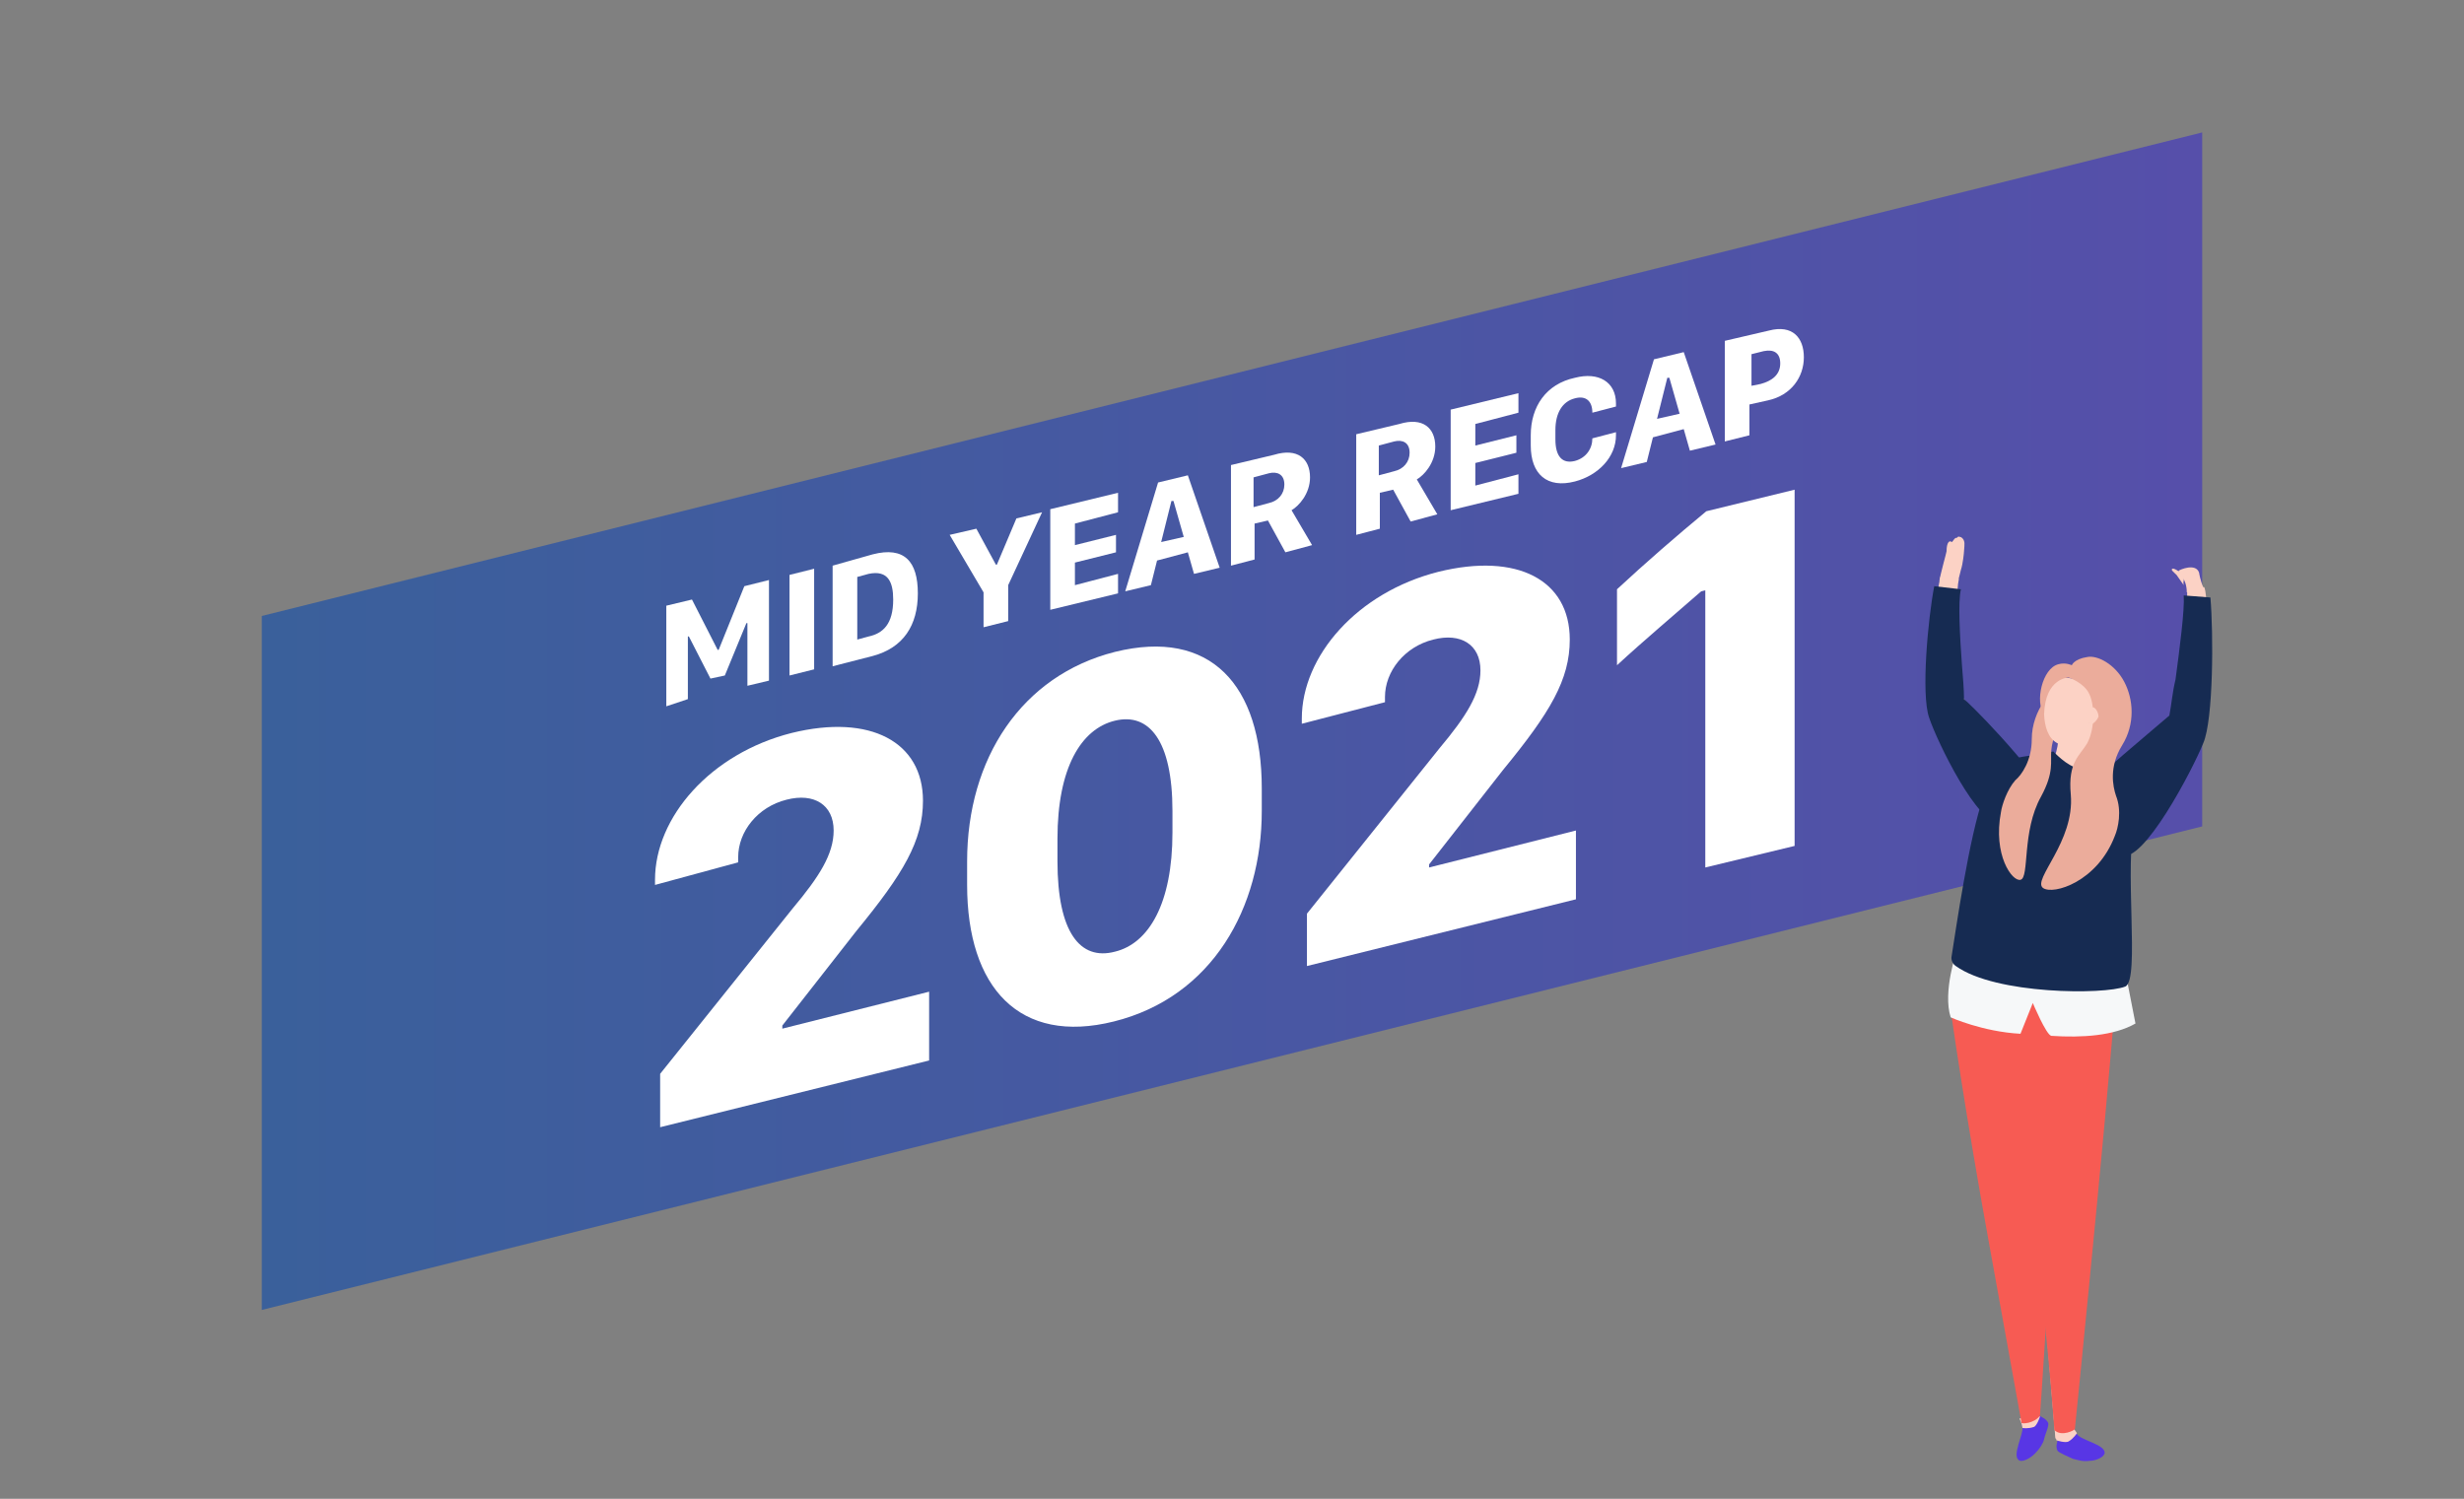
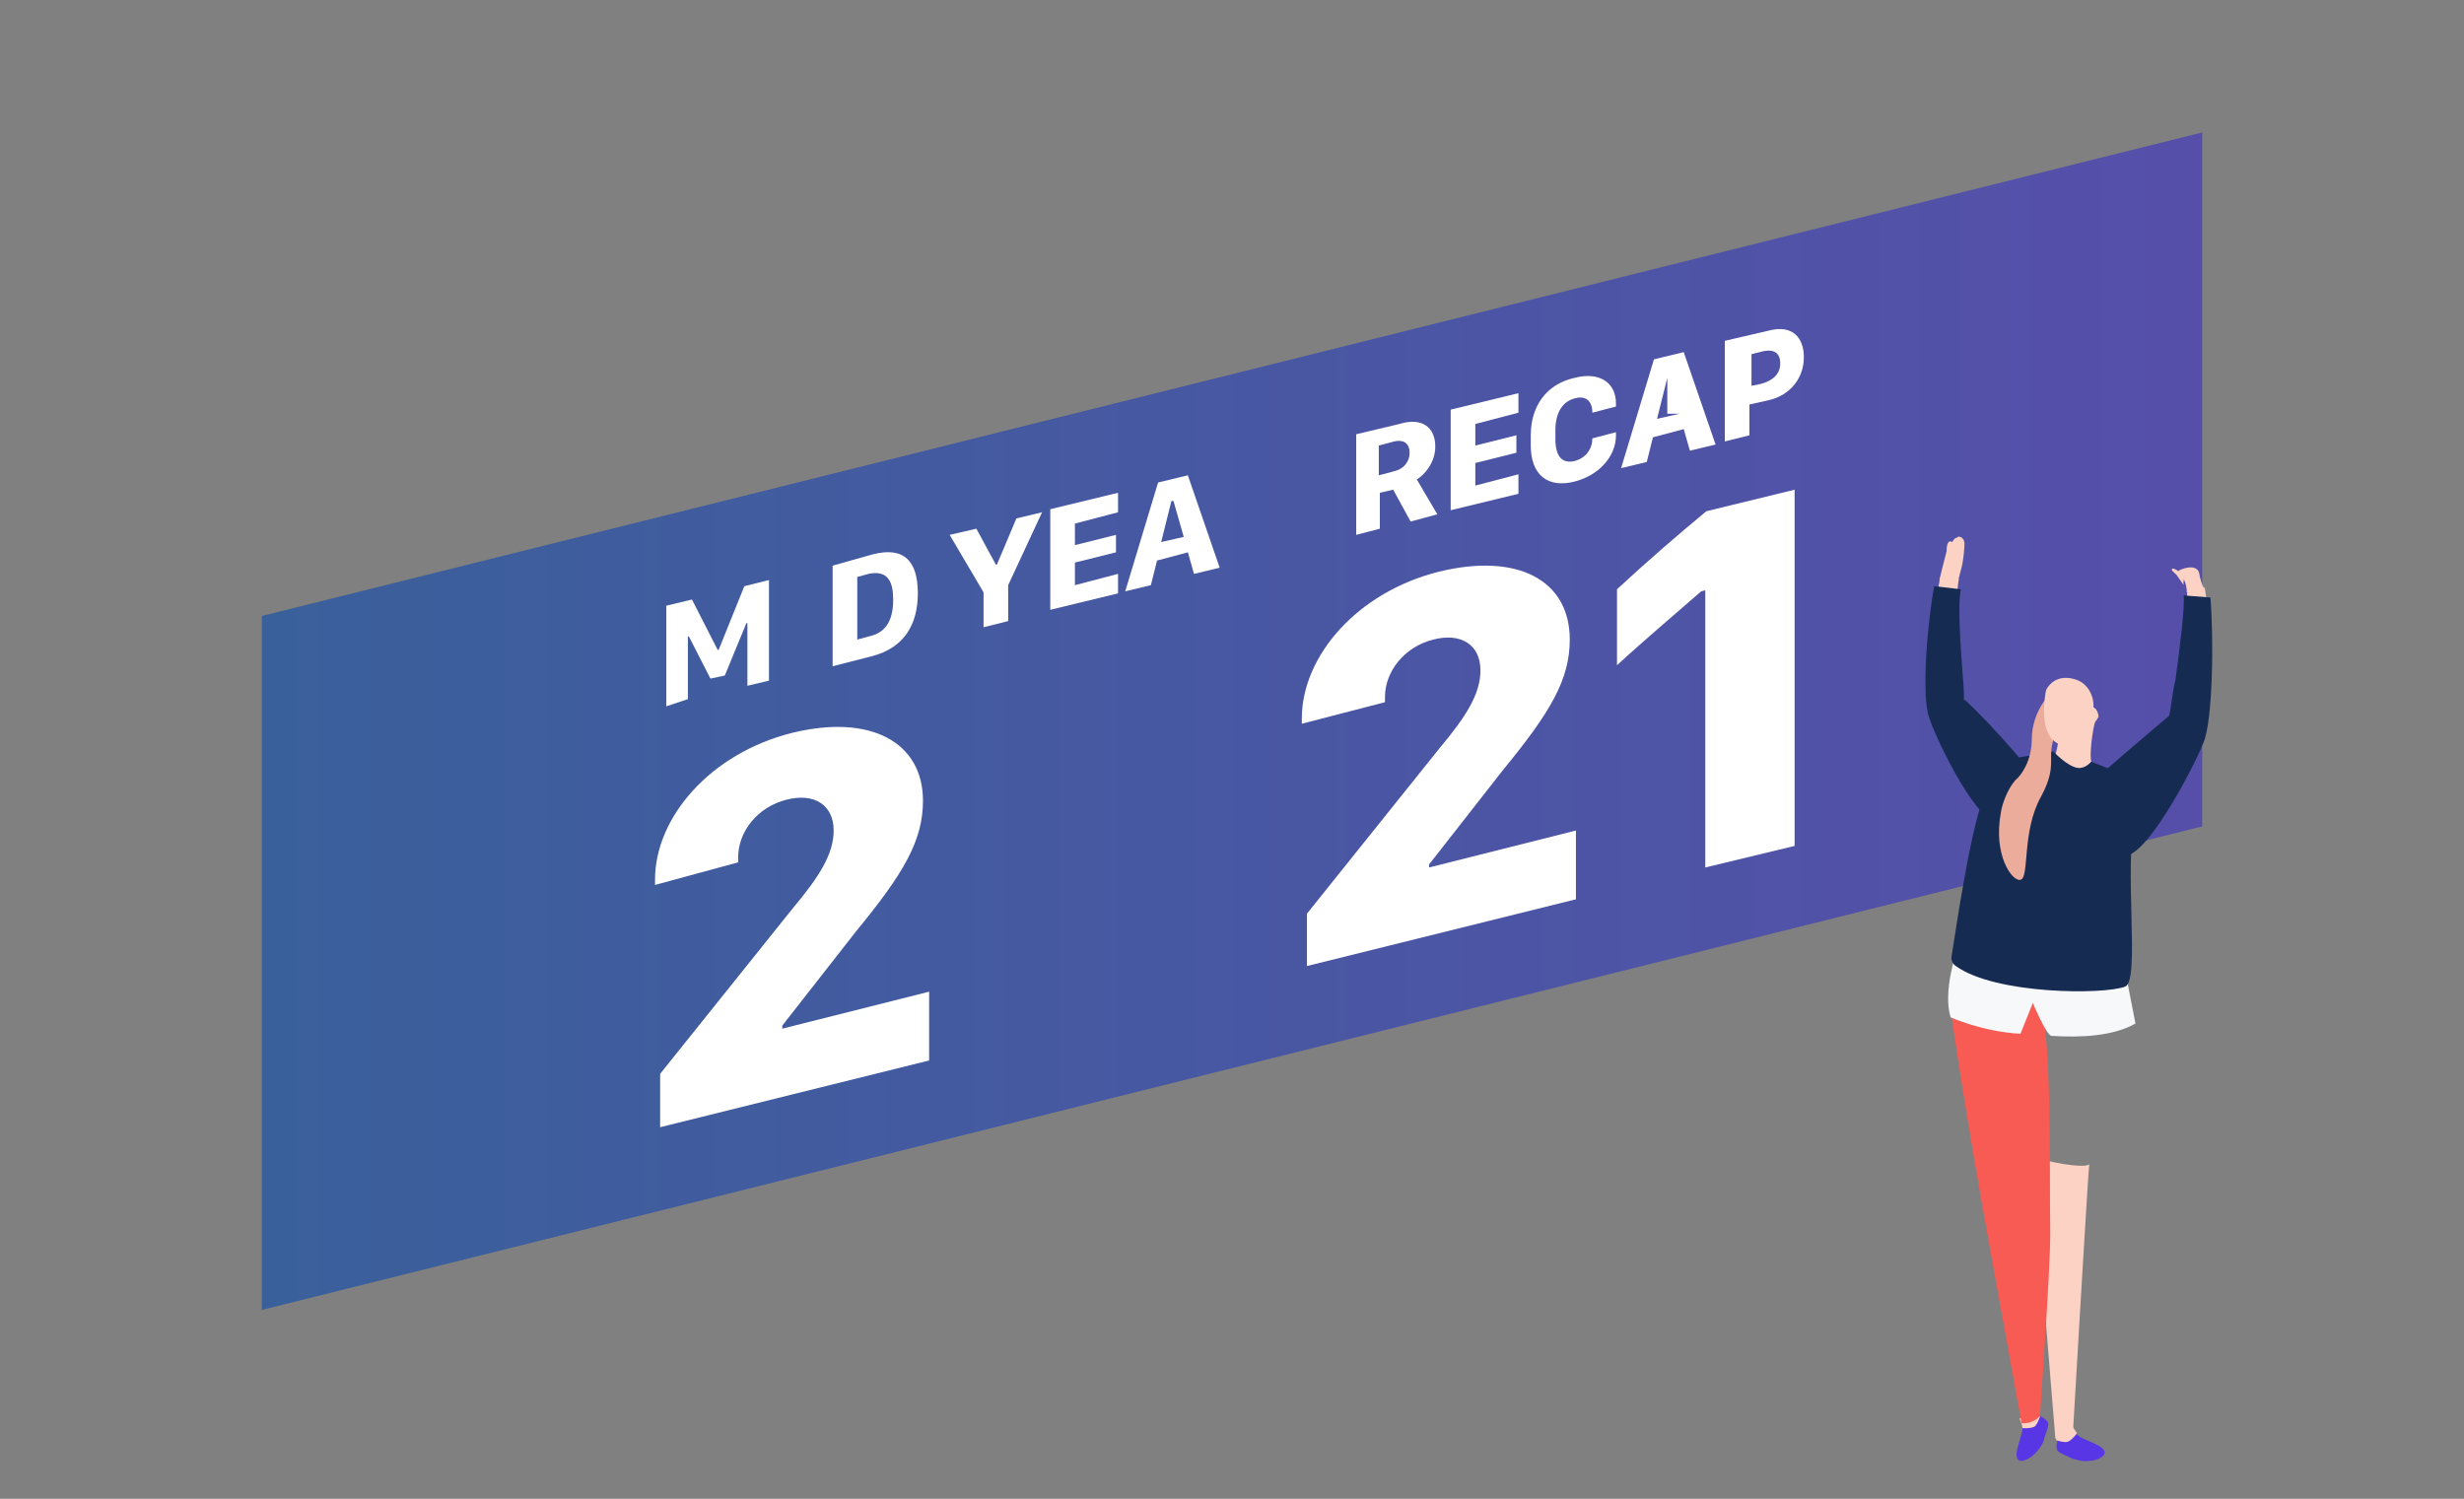
<svg xmlns="http://www.w3.org/2000/svg" width="240" height="146" viewBox="0 0 240 146" fill="none">
  <rect x="0" y="0" width="240" height="146" fill="#808080" stroke="none" />
  <path opacity="0.1" fill-rule="evenodd" clip-rule="evenodd" d="M139.7 81.2L46.7 107.8L46.9 109.8L139.9 83.2L139.7 81.2Z" fill="#525D6C" />
  <path fill-rule="evenodd" clip-rule="evenodd" d="M37.5 111.2L122.6 86.8L122.4 84.4L37.2 108.8L37.5 111.2Z" fill="#2CDBBA" />
  <path opacity="0.1" fill-rule="evenodd" clip-rule="evenodd" d="M74 59.8L183.9 29.8L183.7 27.4L73.9 57.4L74 59.8Z" fill="#525D6C" />
  <path opacity="0.1" fill-rule="evenodd" clip-rule="evenodd" d="M99 69.1L208.9 39.1L208.7 36.7L98.9 66.7L99 69.1Z" fill="#525D6C" />
  <path fill-rule="evenodd" clip-rule="evenodd" d="M144.2 39L205.6 22.2L205.4 20.1L144 37L144.2 39Z" fill="#579AE2" />
  <path opacity="0.1" fill-rule="evenodd" clip-rule="evenodd" d="M51.8 85.4L157.6 56.8L157.4 55L51.6 83.7L51.8 85.4Z" fill="#525D6C" />
  <path d="M214.5 80.5L25.5 127.6V60L214.5 12.9V80.5Z" fill="url(#paint0_linear_1_153)" />
  <path d="M63.8 86.2V85.7C63.8 79.6 69.2 73.4 77.1 71.4C84.8 69.5 89.9 72.3 89.9 78C89.9 81.9 88 85.1 83.4 90.7L76.2 99.9V100.2L90.5 96.6V103.3L64.3 109.8V104.6L77.2 88.5C79.8 85.4 81.2 83.2 81.2 80.9C81.2 78.4 79.3 77.2 76.6 77.9C73.8 78.6 71.9 81 71.9 83.5V84L63.8 86.2Z" fill="white" />
-   <path d="M94.2 83.9C94.2 73.9 99.5 65.8 108.6 63.5C117.9 61.2 122.9 66.7 122.9 76.8V79C122.9 88.4 118.1 97.1 108.5 99.5C99.3 101.8 94.2 96.2 94.2 86.2V83.9ZM103 83.9C103 90.8 105.2 93.6 108.6 92.7C111.9 91.9 114.2 88 114.2 81.1V79C114.2 72.1 111.9 69.4 108.6 70.2C105.3 71 103 74.8 103 81.7V83.9Z" fill="white" />
  <path d="M126.8 70.5V70C126.8 63.9 132.2 57.7 140.1 55.7C147.8 53.8 152.9 56.5 152.9 62.3C152.9 66.2 151 69.4 146.4 75L139.2 84.2V84.5L153.5 80.9V87.6L127.3 94.1V89L140.2 72.9C142.8 69.8 144.2 67.6 144.2 65.3C144.2 62.8 142.3 61.6 139.6 62.3C136.8 63 134.9 65.4 134.9 67.9V68.4L126.8 70.5Z" fill="white" />
  <path d="M166.1 84.5V57.5L165.7 57.6C163.3 59.7 160.1 62.4 157.5 64.8V57.4C160.3 54.8 163.3 52.2 166.2 49.8L174.8 47.7V82.4L166.1 84.5Z" fill="white" />
  <path d="M64.9 68.8V59L67.4 58.4L69.9 63.3H70L72.5 57.1L74.9 56.5V66.3L72.8 66.8V60.7H72.7L70.6 65.8L69.2 66.1L67.1 62H67V68.1L64.9 68.8Z" fill="white" />
-   <path d="M76.9 65.8V56L79.3 55.4V65.2L76.9 65.8Z" fill="white" />
  <path d="M85 54C88.1 53.2 89.4 54.7 89.4 57.8C89.4 60.9 88 63.1 85 63.9L81.1 64.9V55.1L85 54ZM83.5 62.3L84.6 62C86 61.7 87 60.8 87 58.4C87 56.7 86.5 55.5 84.6 55.9L83.5 56.2V62.3Z" fill="white" />
  <path d="M95.8 61.1V57.7L92.5 52.1L95.1 51.5L97 55H97.1L99 50.5L101.5 49.9L98.2 57V60.5L95.8 61.1Z" fill="white" />
  <path d="M108.9 57.8L102.3 59.4V49.6L108.9 48V49.9L104.7 51V53.1L108.7 52.1V53.8L104.7 54.8V57L108.9 55.9V57.8Z" fill="white" />
  <path d="M109.6 57.6L112.8 47L115.7 46.3L118.8 55.3L116.3 55.9L115.7 53.8L112.7 54.6L112.1 57L109.6 57.6ZM114.1 48.8L113.1 52.8L115.3 52.3L114.3 48.8H114.1Z" fill="white" />
-   <path d="M127.6 46.5C127.6 48.1 126.5 49.3 125.8 49.7L127.8 53.1L125.2 53.8L123.5 50.7L122.2 51V54.5L119.9 55.1V45.3L124.1 44.3C126.4 43.6 127.6 44.7 127.6 46.5ZM123.6 49C124.5 48.8 125.1 48.1 125.1 47.2C125.1 46.2 124.4 45.9 123.6 46.1L122.1 46.5V49.4L123.6 49Z" fill="white" />
  <path d="M139.8 43.5C139.8 45.1 138.7 46.3 138 46.7L140 50.1L137.4 50.8L135.7 47.7L134.4 48V51.5L132.1 52.1V42.3L136.3 41.3C138.6 40.6 139.8 41.7 139.8 43.5ZM135.8 45.9C136.7 45.7 137.3 45 137.3 44.1C137.3 43.1 136.6 42.8 135.8 43L134.3 43.4V46.3L135.8 45.9Z" fill="white" />
  <path d="M147.9 48.1L141.3 49.7V39.9L147.9 38.3V40.2L143.7 41.3V43.4L147.7 42.4V44.1L143.7 45.1V47.3L147.9 46.2V48.1Z" fill="white" />
  <path d="M151.5 42.8C151.5 44.5 152.2 45.2 153.4 44.9C154.5 44.6 155.1 43.7 155.1 42.7L157.4 42.1V42.4C157.4 44.5 155.7 46.3 153.4 46.9C150.7 47.6 149.1 46.2 149.1 43.4V42.4C149.1 39.6 150.6 37.4 153.4 36.8C155.7 36.2 157.4 37.2 157.4 39.3V39.6L155.1 40.2C155.1 39.1 154.5 38.5 153.4 38.8C152.2 39.1 151.5 40.2 151.5 41.9V42.8Z" fill="white" />
-   <path d="M157.9 45.6L161.1 35L164 34.3L167.1 43.3L164.6 43.9L164 41.8L161 42.6L160.4 45L157.9 45.6ZM162.4 36.8L161.4 40.8L163.6 40.3L162.6 36.8H162.4Z" fill="white" />
+   <path d="M157.9 45.6L161.1 35L164 34.3L167.1 43.3L164.6 43.9L164 41.8L161 42.6L160.4 45L157.9 45.6ZM162.4 36.8L161.4 40.8L163.6 40.3H162.4Z" fill="white" />
  <path d="M172.3 32.2C174.6 31.6 175.7 32.9 175.7 34.8C175.7 36.7 174.5 38.5 172.2 39L170.4 39.4V42.4L168 43V33.2L172.3 32.2ZM170.5 37.6L171.5 37.4C172.6 37.1 173.4 36.5 173.4 35.4C173.4 34.4 172.8 34 171.8 34.2L170.6 34.5V37.6H170.5Z" fill="white" />
  <path d="M212 56C212.2 56.3 212.5 56.7 212.7 57C212.6 56.6 212.8 56.5 212.7 56.1C212.6 55.9 211.8 55.3 211.6 55.4C211.4 55.5 211.7 55.7 212 56Z" fill="#FCD2C5" />
  <path d="M213 57.7C213 57.7 214.3 57.4 214.6 57.2C214.3 56.5 214.2 55.8 214.2 55.8C213.9 54.8 212.3 55.5 212.2 55.6C212.1 55.7 213 56.3 213 57.7Z" fill="#FCD2C5" />
  <path d="M203.2 77.8C203 78.1 206.2 81.3 206.8 81.7C208.4 82.4 212.9 74.7 214.1 71.6C214.5 70.4 213.4 67.2 211 70.1C209.2 72.4 204.3 76.2 203.2 77.8Z" fill="#FCD2C5" />
  <path d="M211.7 70.8C211.9 71.5 212.5 72.5 213.8 72.1C215.1 71.6 215.3 58.5 214.7 57.2C214.3 57.2 213.7 57 213 56.9C213.3 59.4 211.8 68 211.7 70.4C211.6 70.5 211.6 70.6 211.7 70.8Z" fill="#FCD2C5" />
  <path d="M211.3 69.7C211.1 69.9 202.8 76.8 202.3 77.7C202.2 77.8 205.9 82.9 206.6 83.3C208.7 84.3 213.6 74.9 214.6 72.4C215.6 70.1 215.6 61.7 215.3 58.2L212.7 58C212.8 59.4 212.3 63.2 211.9 66.2C211.6 67.4 211.5 68.7 211.3 69.7Z" fill="#162B52" />
  <path d="M198.1 112.6C198 113.8 200.2 140.1 200.2 140.1C200.2 140.2 201.2 140.3 201.9 139.7C201.9 139.7 203.4 113.9 203.5 113.4C203.1 113.9 198.8 113.1 198.1 112.6Z" fill="#FCD2C5" />
  <path d="M202.3 139.7C202.1 139.4 201.8 139 201.8 139L200.4 139.8C200.4 139.8 200.3 140 200.4 140.4C200.4 140.4 200.2 140.9 200.4 141.3C200.5 141.5 201.5 141.9 201.9 142.1C202.3 142.2 202.9 142.4 203.5 142.3C204.2 142.3 205 141.9 205 141.5C205 140.7 202.7 140.3 202.3 139.7Z" fill="#5836E5" />
  <path d="M198.8 138C198.5 137.7 198.3 137.6 198.3 137.6L196.8 138.1C196.8 138.1 196.9 138.6 197 139C197.1 139.7 196 141.7 196.6 142.2C196.9 142.5 197.7 142.1 198.2 141.6C198.7 141.1 199 140.6 199.1 140.2C199.2 139.7 199.6 138.9 199.5 138.6C199.3 138.2 198.8 138 198.8 138Z" fill="#5836E5" />
  <path d="M196.7 138.2C196.7 138.2 196.9 138.5 197 139.1C197 139.1 197.5 139.2 198.1 139C198.4 138.9 198.7 138 198.7 138C198.4 137.7 198.2 137.4 198.2 137.4L196.7 138.2Z" fill="#FCD2C5" />
  <path d="M198.6 96.3C195.3 96.9 191 96.9 189.8 96.6C189.8 97.5 191.6 109.4 193.7 120.9C194.7 126.4 196.9 138.6 196.9 138.6C196.9 138.7 198.1 138.7 198.7 137.9C198.7 137.9 199.7 123.8 199.7 120.2C199.6 112.2 199.9 102 198.6 96.3Z" fill="#F75B53" />
  <path d="M200.2 139.6C200.2 139.6 200.2 139.9 200.3 140.3C200.3 140.3 201.2 140.6 201.5 140.4C202 140.1 202.3 139.6 202.3 139.6C202 139.2 201.8 138.8 201.8 138.8L200.2 139.6Z" fill="#FCD2C5" />
-   <path d="M197 94.6C197 94.6 197 111.6 198.1 119.8C199.4 129.3 200.1 139.3 200.1 139.3C200.8 140 202.1 139.3 202.1 139.2C202.1 139.2 206.5 95.6 206.2 93.8C205.2 94.3 200.3 94.8 197 94.6Z" fill="#F75B53" />
  <path d="M190.6 92.6C190.6 92.6 189.2 96.6 190 99.1C190 99.1 193.1 100.5 196.8 100.7L198 97.7C198 97.7 199.3 100.8 199.8 100.9C202.8 101.1 205.9 100.9 208 99.7L207.1 95.1L190.6 92.6Z" fill="#F6F8F9" />
  <path d="M204.1 70.2C203.8 71.1 203.5 73.6 203.7 74.2C202.6 75.7 199.9 75.1 199.9 74.1C200.6 73.1 200.5 71.1 200.6 70.9C201.2 71.1 203.8 70.4 204.1 70.2Z" fill="#FCD2C5" />
  <path d="M206.5 75.4C206.1 75.1 203.7 74.2 203.7 74.2C203.7 74.2 203.1 74.9 202.4 74.8C201.4 74.7 200 73.2 200 73.2C200 73.2 197.9 73.6 197.1 73.7C194.9 74 193.8 75.9 193.2 77.6C191.8 81.5 190.5 90.6 190.1 93.1C190 93.5 190.2 93.9 190.5 94.1C194.4 96.9 205 96.9 207 96.1C208.5 95.5 206.8 84.3 208 79.5C208.3 78.3 208.1 76.5 206.5 75.4Z" fill="#162B52" />
  <path d="M191.3 53.7C191.3 53.5 191.4 52.9 191.3 52.7C191.3 52.6 191.1 52.3 190.9 52.3C190.7 52.2 190.6 52.4 190.6 52.4C190.4 52.3 190.2 52.8 190.1 52.8C189.9 52.6 189.6 52.8 189.6 53.7C189.6 53.8 189 55.9 188.9 56.6C189.3 56.7 190.7 56.7 190.7 56.7C190.8 56.3 190.9 55.9 191 55.5C191.2 54.9 191.3 53.8 191.3 53.7Z" fill="#FCD2C5" />
  <path d="M198.8 77.1C197.8 75.4 193.3 71 191.6 68.5C189.5 65.4 188.1 68 188.4 69.2C189.3 72.2 193.3 80.1 194.9 79.8C195.5 79.5 199 77.4 198.8 77.1Z" fill="#FCD2C5" />
  <path d="M191 68.6C191.1 66.5 190.3 58.6 190.8 56.4C190.1 56.4 189.5 56.3 189 56.2C188.2 59.8 187.4 69 188.7 69.6C189.9 70.2 190.6 69.6 190.9 68.9C191 68.9 191 68.7 191 68.6Z" fill="#FCD2C5" />
  <path d="M200.8 79.4C197.5 74 191.5 68.2 191.3 68.1C191.3 67.2 191.2 66 191.1 64.8C190.9 62 190.7 58.6 191 57.4L188.4 57.1C187.8 60.2 187.1 67.6 187.9 69.9C188.7 72.3 192.7 80.5 194.8 80.1C195.6 79.7 201.2 80 200.8 79.4Z" fill="#162B52" />
  <path d="M197.9 72C197.9 70.6 198.4 69.3 199.1 68.3C199.9 67.6 201.1 69.8 201.1 69.8C200.5 70.6 199.9 71.9 199.8 73.1C199.7 74.2 200.1 75.2 198.8 77.6C196.9 81 197.7 85.5 196.8 85.7C196 85.9 194.1 83.3 194.9 79.1C195 78.4 195.5 76.9 196.3 76C196.9 75.5 197.9 74.1 197.9 72Z" fill="#EBAC9B" />
  <path d="M202.2 66.2C203.5 66.6 204.2 68.2 203.8 69.5L203.4 70.8C203.1 71.8 201.2 72.9 200.4 72.4C198.5 71.4 199.2 67.6 199.3 67.2C199.9 66.1 201 65.8 202.2 66.2Z" fill="#FCD2C5" />
-   <path d="M200.5 64.7C201.2 64.5 201.8 64.8 201.8 64.8C201.8 64.8 202 64.2 203.3 64C204.3 63.8 206 64.7 206.9 66.4C207.8 68.1 208 70.5 206.7 72.6C205.4 74.7 205.8 76.6 206.1 77.5C206.7 79 206.3 80.7 206 81.4C204.3 85.9 200 87.2 199 86.5C197.9 85.7 202.1 82 201.7 77.4C201.4 74.2 202.6 73.6 203.3 72.4C204.1 70.9 204 68.6 203.5 67.6C203 66.5 201.5 66 201.5 66C201.5 66 199.2 66 199.1 69.6C198.2 68.4 198.9 65.1 200.5 64.7Z" fill="#EBAC9B" />
  <path d="M204.4 69.8C204.3 70.1 203.9 70.6 203.5 70.6C203.4 70.2 203.3 69.4 203.3 69C203.5 68.9 203.8 68.9 203.9 68.9C204.2 69 204.4 69.5 204.4 69.8Z" fill="#FCD2C5" />
  <defs>
    <linearGradient id="paint0_linear_1_153" x1="25.528" y1="93.81" x2="214.472" y2="93.81" gradientUnits="userSpaceOnUse">
      <stop stop-color="#3A609B" />
      <stop offset="1" stop-color="#564FAA" />
    </linearGradient>
  </defs>
</svg>